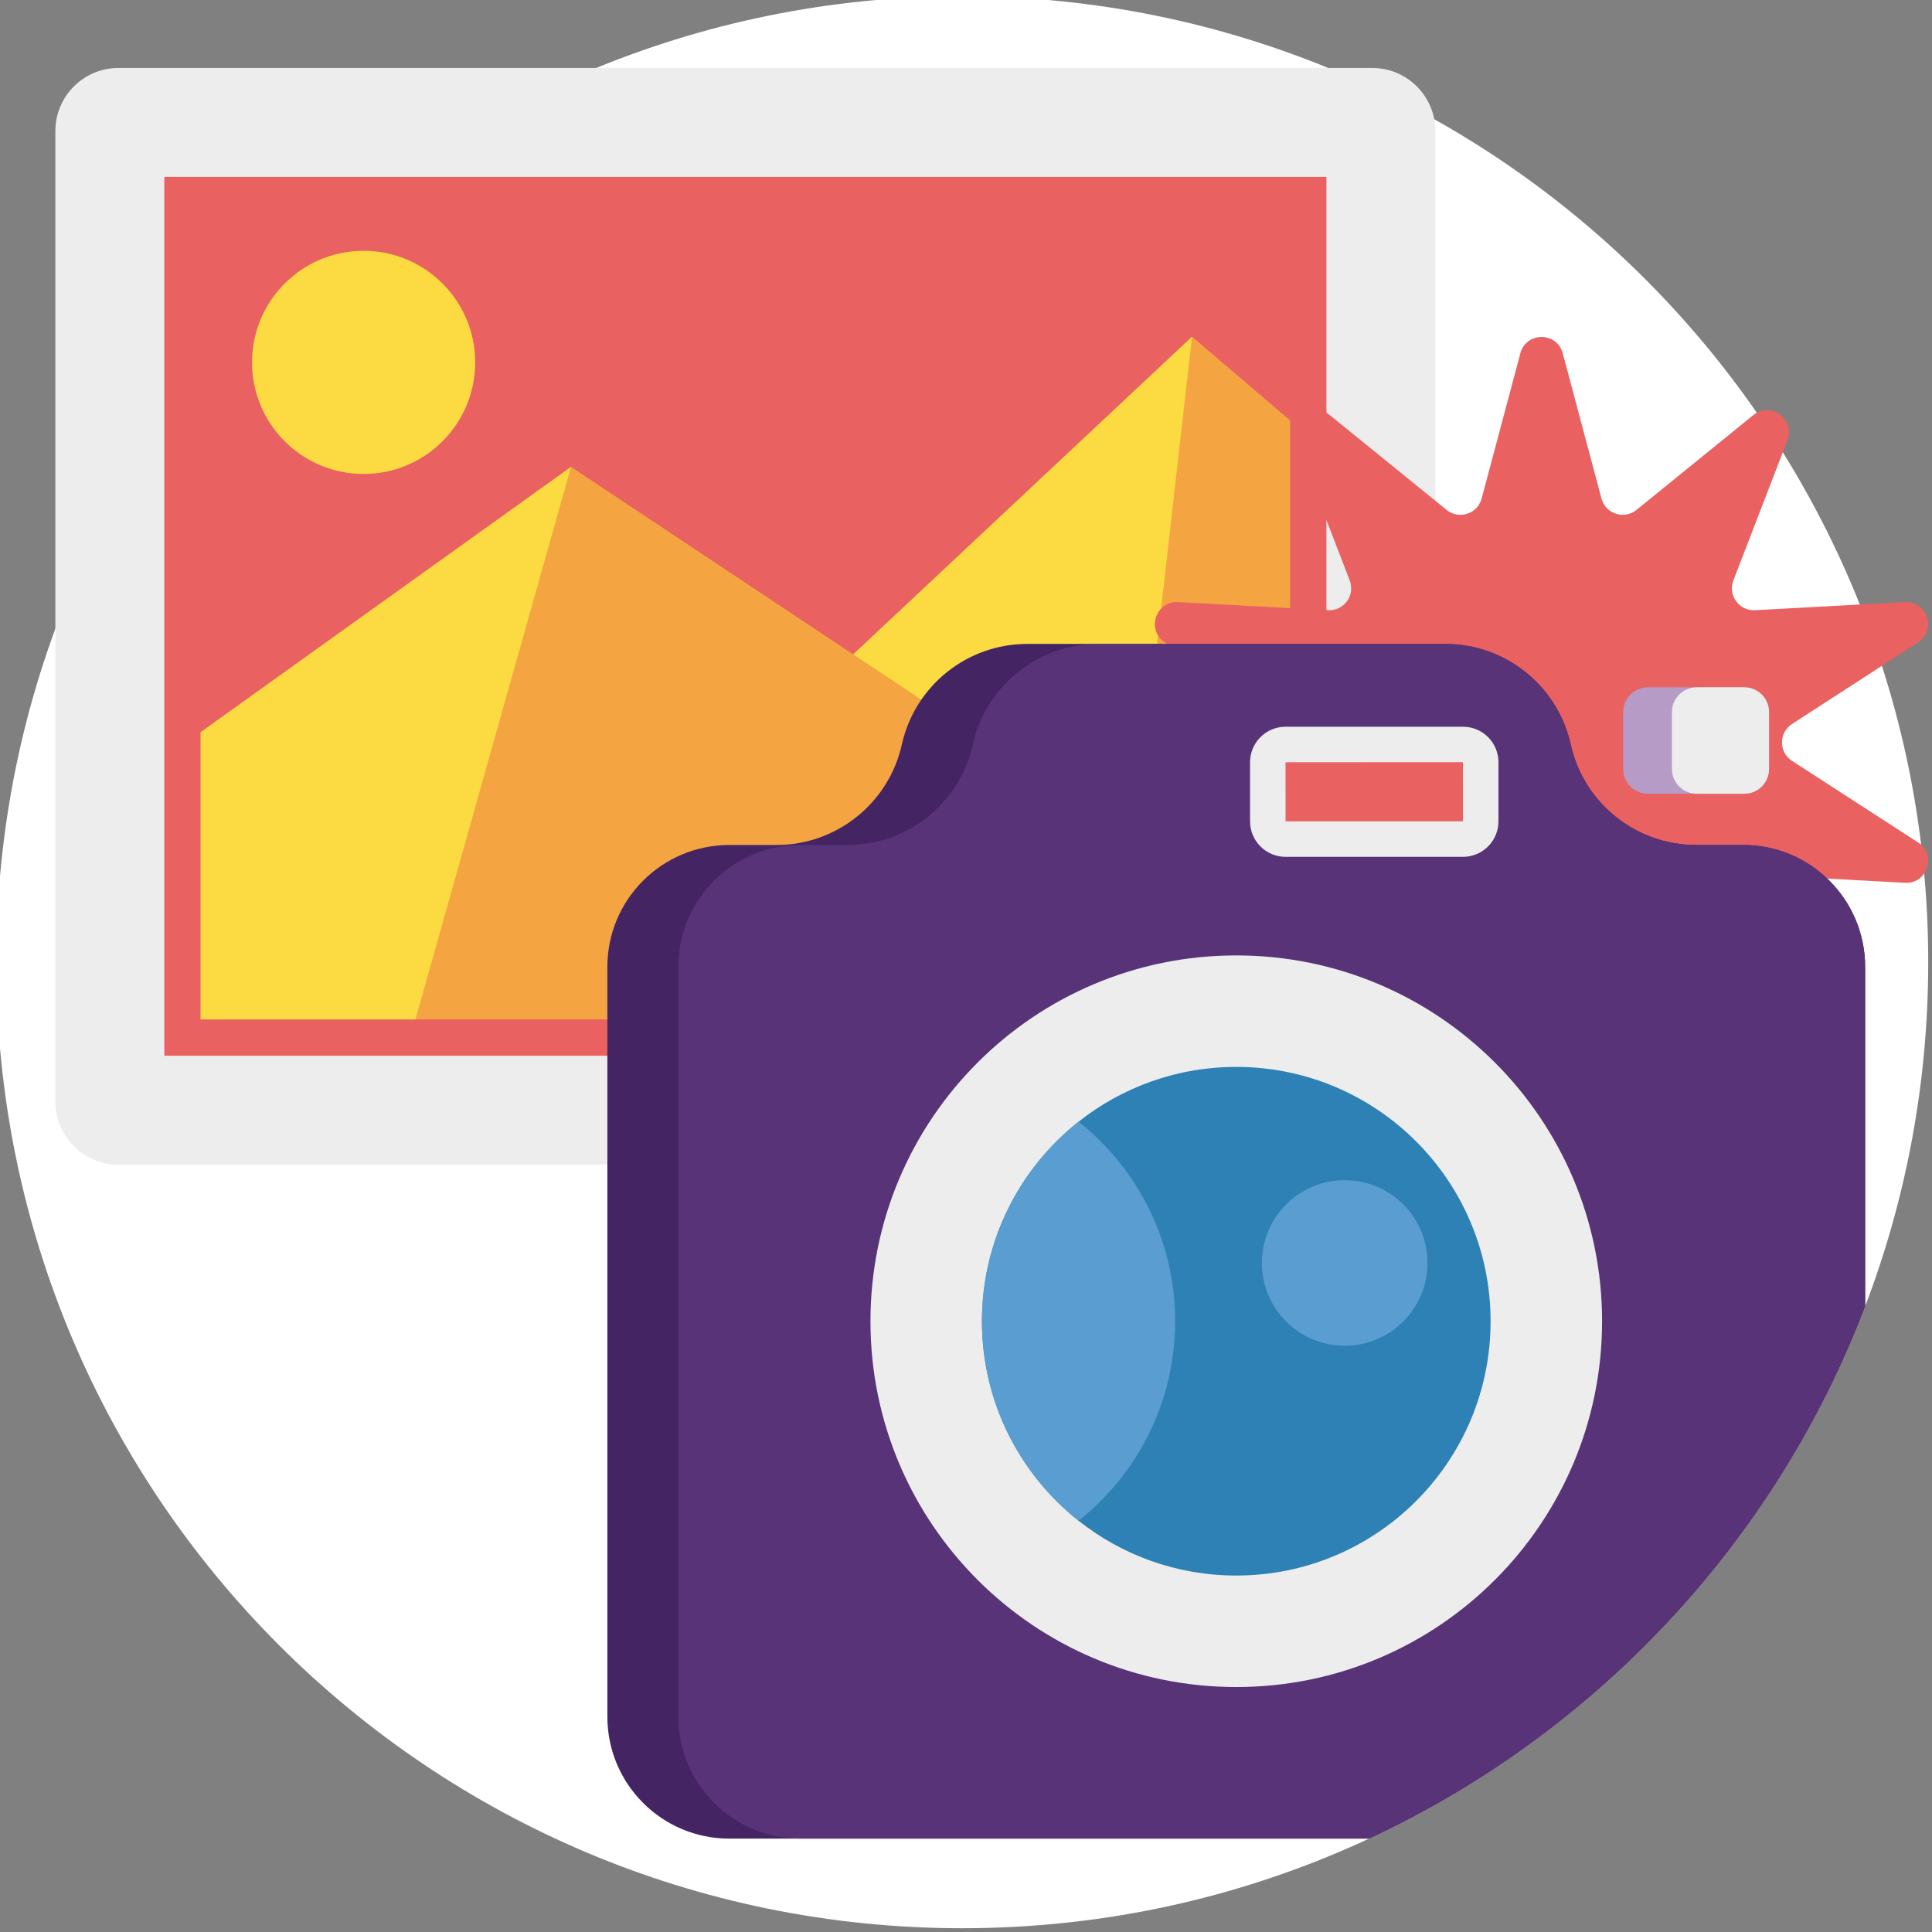
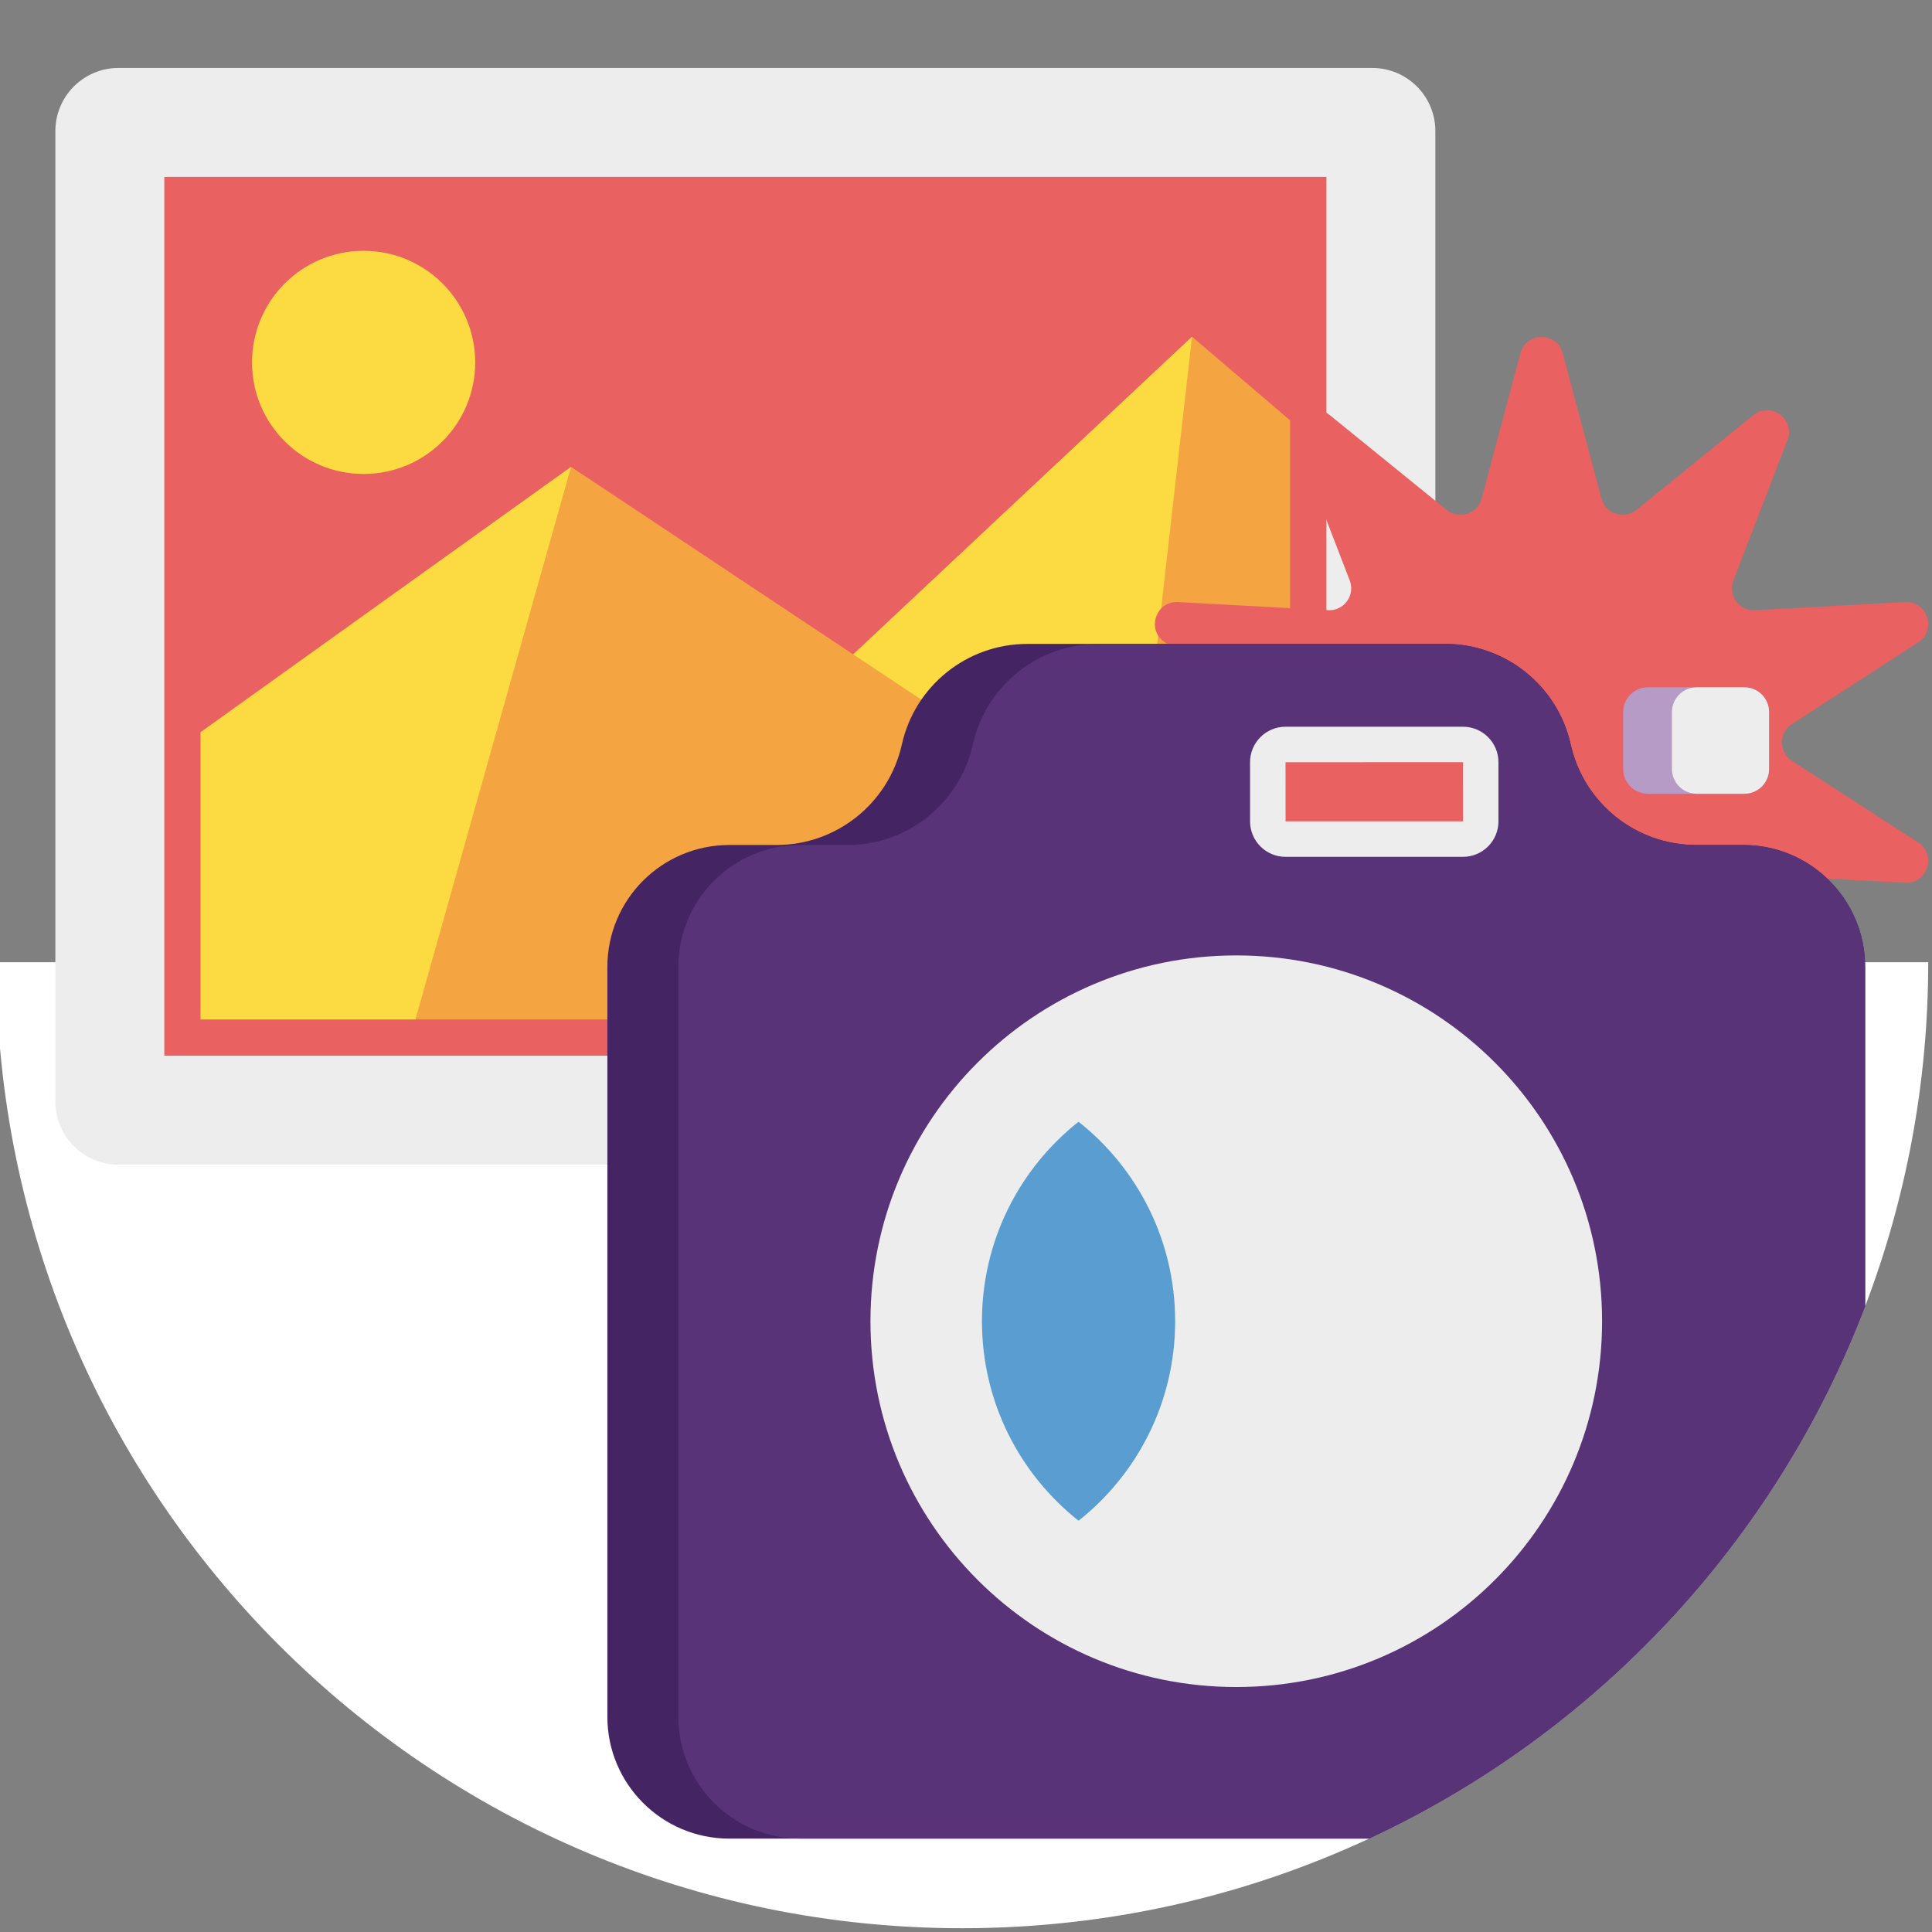
<svg xmlns="http://www.w3.org/2000/svg" viewBox="1 1 512 512" width="512px" height="512px" class="">
  <rect x="1" y="1" width="512" height="512" fill="#808080" stroke="none" />
  <g>
-     <path d="m512 256c0 32.121-5.914 62.859-16.719 91.199-23.793 62.379-71.273 113.059-131.449 141.051-32.766 15.246-69.309 23.75-107.832 23.75-141.387 0-256-114.613-256-256s114.613-256 256-256 256 114.613 256 256zm0 0" fill="#ff4f9b" data-original="#FF4F9B" class="active-path" style="fill:#FFFFFF" data-old_color="#ff4f9b" />
+     <path d="m512 256c0 32.121-5.914 62.859-16.719 91.199-23.793 62.379-71.273 113.059-131.449 141.051-32.766 15.246-69.309 23.75-107.832 23.75-141.387 0-256-114.613-256-256zm0 0" fill="#ff4f9b" data-original="#FF4F9B" class="active-path" style="fill:#FFFFFF" data-old_color="#ff4f9b" />
    <path d="m364.656 19.008h-332.25c-9.242 0-16.734 7.492-16.734 16.734v257.18c0 9.238 7.492 16.73 16.734 16.73h332.25c9.242 0 16.73-7.492 16.73-16.73v-257.18c.004-9.242-7.488-16.734-16.73-16.734zm0 0" fill="#ededed" data-original="#EDEDED" class="" />
    <path d="m44.543 47.879h307.973v232.902h-307.973zm0 0" fill="#fff" data-original="#FFF" class="" data-old_color="#fff" style="fill:#E96161" />
    <path d="m342.891 112.398v158.758h-288.723v-76.117l98.168-70.312 74.77 49.691 89.801-84.191zm0 0" fill="#f4a441" data-original="#F4A441" class="" />
    <g fill="#fcda42">
      <path d="m126.934 97.039c0 16.332-13.238 29.57-29.57 29.57s-29.574-13.238-29.574-29.57c0-16.332 13.242-29.574 29.574-29.574s29.57 13.242 29.57 29.574zm0 0" data-original="#FCDA42" class="" />
      <path d="m316.906 90.227-89.801 84.191 74.598 49.574" data-original="#FCDA42" class="" />
      <path d="m152.336 124.727-41.238 146.43h-56.93v-76.117zm0 0" data-original="#FCDA42" class="" />
    </g>
    <path d="m475.891 192.875 33.441-21.641c4.996-3.234 2.473-11-3.473-10.68l-39.754 2.156c-4.211.227-7.254-3.961-5.738-7.895l14.34-37.188c2.141-5.551-4.461-10.352-9.082-6.598l-30.941 25.105c-3.27 2.656-8.188 1.055-9.273-3.012l-10.266-38.504c-1.535-5.75-9.695-5.75-11.23 0l-10.266 38.504c-1.086 4.066-6.004 5.668-9.277 3.016l-30.938-25.109c-4.621-3.75-11.223 1.047-9.082 6.602l14.336 37.188c1.52 3.934-1.527 8.121-5.734 7.891l-39.754-2.152c-5.945-.32-8.469 7.445-3.469 10.68l33.438 21.637c3.539 2.293 3.539 7.469 0 9.758l-33.441 21.641c-4.996 3.234-2.473 11 3.473 10.68l39.754-2.156c4.207-.227 7.254 3.961 5.734 7.891l-14.336 37.188c-2.141 5.555 4.461 10.352 9.082 6.602l30.938-25.109c3.273-2.652 8.191-1.055 9.277 3.016l10.266 38.5c1.535 5.75 9.695 5.75 11.227 0l10.27-38.5c1.086-4.07 6.004-5.668 9.273-3.016l30.941 25.105c4.621 3.754 11.223-1.047 9.082-6.602l-14.34-37.188c-1.516-3.93 1.527-8.117 5.738-7.891l39.754 2.156c5.945.32 8.469-7.445 3.469-10.68l-33.438-21.641c-3.539-2.289-3.539-7.465 0-9.754zm0 0" fill="#fff" data-original="#FFF" class="" data-old_color="#fff" style="fill:#E96161" />
    <path d="m495.281 257.242v89.957c-23.793 62.379-71.273 113.059-131.449 141.051h-169.566c-17.844 0-32.305-14.461-32.305-32.297v-198.711c0-17.844 14.461-32.309 32.305-32.309h12.5c7.973 0 15.41-2.766 21.293-7.48 5.883-4.723 10.211-11.379 11.945-19.164 3.469-15.566 17.281-26.645 33.238-26.645h110.77c7.973 0 15.41 2.77 21.293 7.48 5.883 4.727 10.211 11.379 11.945 19.164 3.469 15.57 17.281 26.645 33.238 26.645h12.496c17.836 0 32.297 14.465 32.297 32.309zm0 0" fill="#442463" data-original="#442463" class="" />
    <path d="m495.281 257.242v89.957c-23.793 62.379-71.273 113.059-131.449 141.051h-150.758c-17.844 0-32.309-14.461-32.309-32.297v-198.711c0-17.844 14.465-32.309 32.309-32.309h12.5c7.973 0 15.41-2.766 21.293-7.48 5.883-4.723 10.211-11.379 11.945-19.164 3.469-15.566 17.281-26.645 33.238-26.645h91.961c7.973 0 15.41 2.77 21.293 7.48 5.883 4.727 10.211 11.379 11.945 19.164 3.469 15.57 17.281 26.645 33.238 26.645h12.496c17.836 0 32.297 14.465 32.297 32.309zm0 0" fill="#583377" data-original="#583377" class="" style="fill:#583377" />
    <path d="m425.566 351.141c0 53.539-43.402 96.941-96.941 96.941-53.543 0-96.945-43.402-96.945-96.941 0-53.543 43.402-96.945 96.945-96.945 53.539 0 96.941 43.402 96.941 96.945zm0 0" fill="#ededed" data-original="#EDEDED" class="" />
-     <path d="m261.227 351.141c0 21.43 10.012 40.531 25.602 52.871 11.484 9.09 26.008 14.523 41.797 14.523 37.219 0 67.395-30.176 67.395-67.395 0-37.223-30.176-67.398-67.395-67.398-15.789 0-30.312 5.434-41.797 14.523-15.59 12.34-25.602 31.441-25.602 52.875zm0 0" fill="#2d81b5" data-original="#2D81B5" class="" />
    <path d="m261.227 351.141c0 21.43 10.012 40.531 25.602 52.871 15.59-12.34 25.598-31.441 25.598-52.871 0-21.434-10.008-40.535-25.598-52.875-15.59 12.34-25.602 31.441-25.602 52.875zm0 0" fill="#5a9ed1" data-original="#5A9ED1" class="" />
-     <path d="m379.301 335.695c0 12.117-9.824 21.941-21.941 21.941-12.121 0-21.945-9.824-21.945-21.941 0-12.117 9.824-21.941 21.945-21.941 12.117 0 21.941 9.824 21.941 21.941zm0 0" fill="#5a9ed1" data-original="#5A9ED1" class="" />
    <path d="m469.816 189.703v15.086c0 3.625-2.934 6.562-6.562 6.562h-25.535c-3.625 0-6.562-2.938-6.562-6.562v-15.086c0-3.629 2.938-6.562 6.562-6.562h25.535c3.629 0 6.562 2.934 6.562 6.562zm0 0" fill="#b69bc6" data-original="#B69BC6" class="" style="fill:#B69BC6" />
    <path d="m469.816 189.703v15.086c0 3.625-2.934 6.562-6.562 6.562h-12.609c-3.625 0-6.562-2.938-6.562-6.562v-15.086c0-3.629 2.938-6.562 6.562-6.562h12.609c3.629 0 6.562 2.934 6.562 6.562zm0 0" fill="#ededed" data-original="#EDEDED" class="" />
    <path d="m388.699 228.07h-47.012c-5.199 0-9.41-4.211-9.41-9.41v-15.664c0-5.195 4.211-9.406 9.41-9.406h47.012c5.195 0 9.406 4.211 9.406 9.406v15.664c0 5.199-4.211 9.41-9.406 9.41zm0 0" fill="#ededed" data-original="#EDEDED" class="" />
    <path d="m341.688 218.664-.008-15.668 47.02-.004.004 15.668-.004.004zm0 0" fill="#fff" data-original="#FFF" class="" data-old_color="#fff" style="fill:#E96161" />
  </g>
</svg>